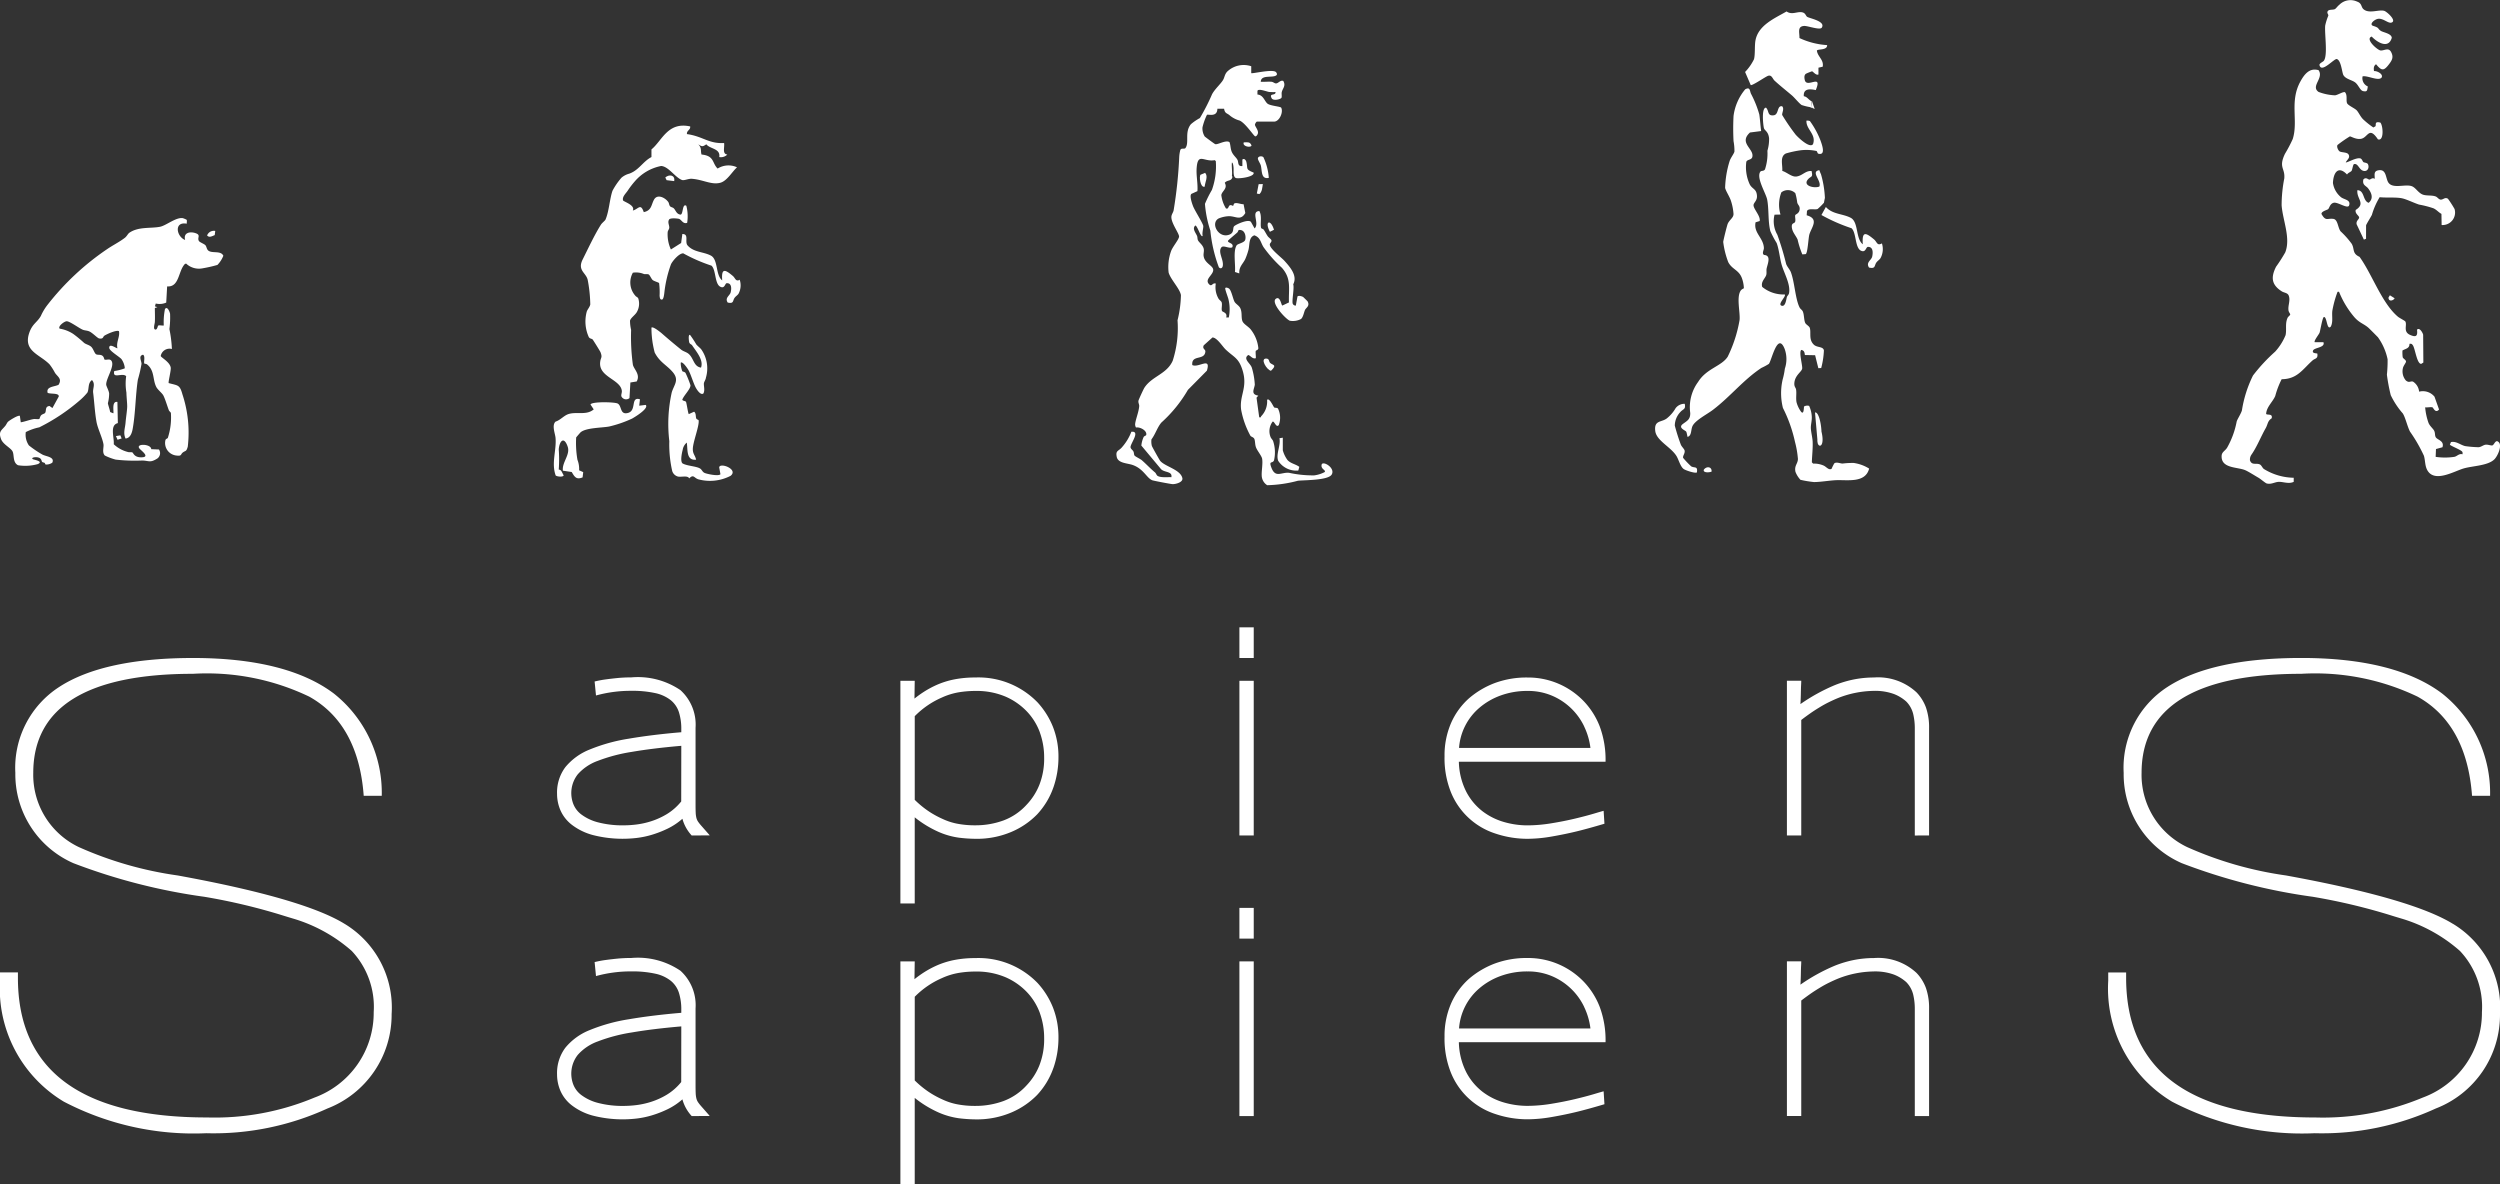
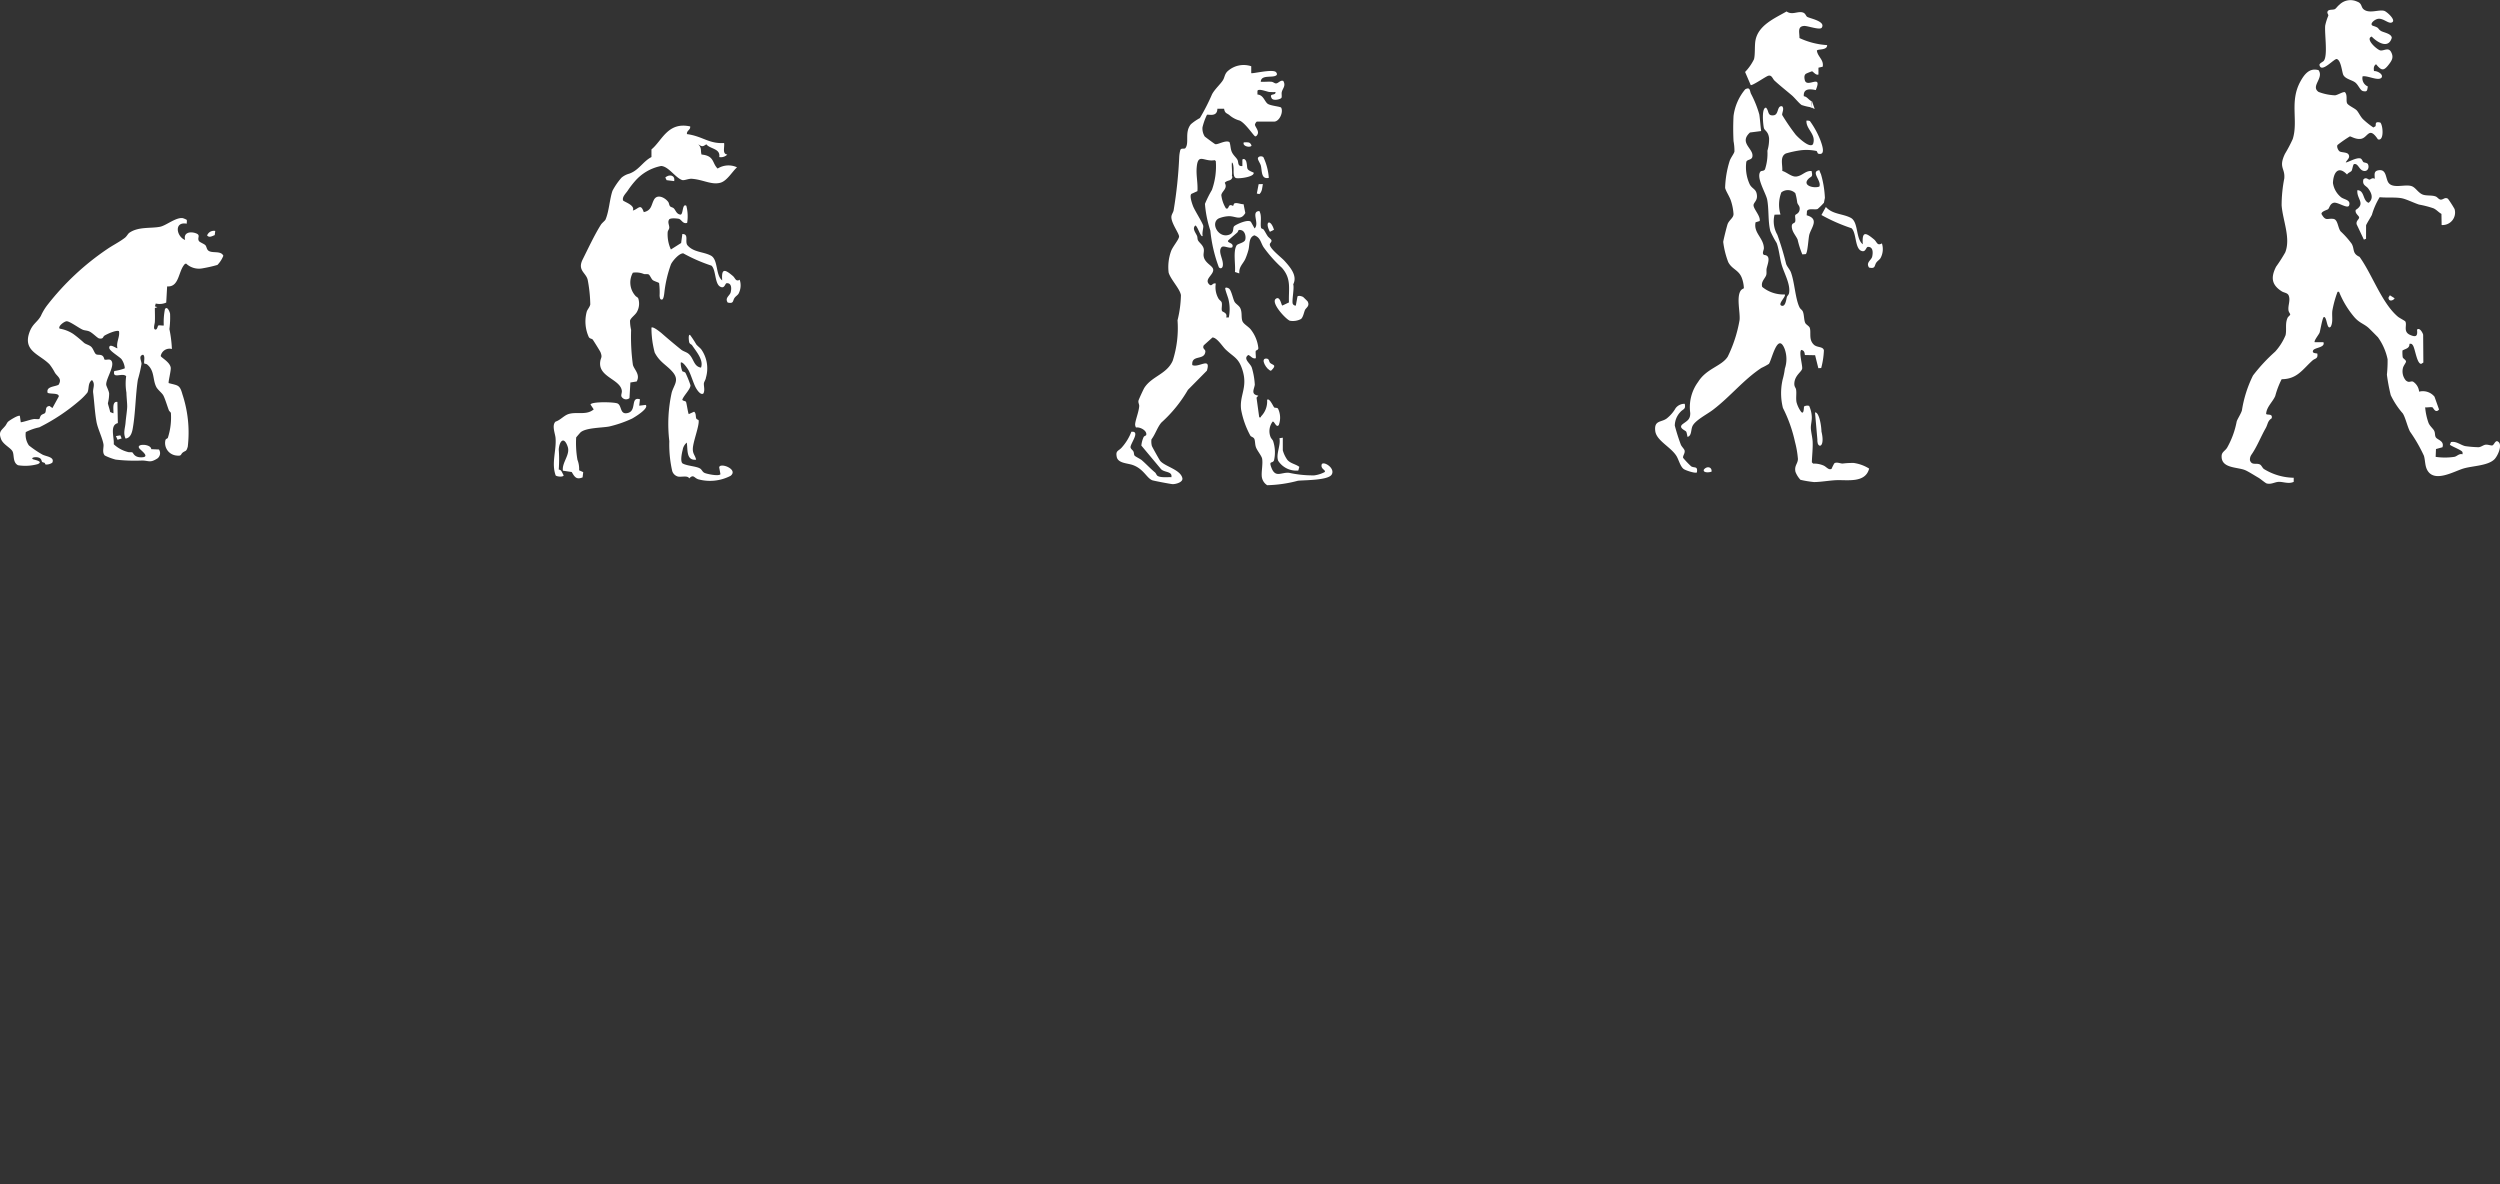
<svg xmlns="http://www.w3.org/2000/svg" id="Logo_Sapiens" data-name="Logo Sapiens" width="122.061" height="57.814" viewBox="0 0 122.061 57.814">
  <rect x="0" y="0" width="122.061" height="57.814" fill="#333333" stroke="none" />
  <defs>
    <clipPath id="clip-path">
-       <rect id="Rectangle_82" data-name="Rectangle 82" width="122.061" height="27.185" fill="none" />
-     </clipPath>
+       </clipPath>
    <clipPath id="clip-path-2">
      <rect id="Rectangle_83" data-name="Rectangle 83" width="122.061" height="23.734" fill="none" />
    </clipPath>
  </defs>
  <g id="Logo_Sapiensapiens" data-name="Logo Sapiensapiens" transform="translate(-801.316 -43.964)" style="mix-blend-mode: difference;isolation: isolate">
    <g id="text_sapiensapiens" data-name="text sapiensapiens" transform="translate(801.316 74.592)">
      <g id="Groupe_47" data-name="Groupe 47" clip-path="url(#clip-path)">
        <path id="Tracé_206" data-name="Tracé 206" d="M239,145.706a1.952,1.952,0,0,1-.455-.817,3.193,3.193,0,0,1-.723.482,5.21,5.21,0,0,1-.77.3,4.293,4.293,0,0,1-.737.154,5.87,5.87,0,0,1-2.163-.147,2.93,2.93,0,0,1-1.011-.5,1.814,1.814,0,0,1-.549-.7,2.023,2.023,0,0,1-.167-.8,2.065,2.065,0,0,1,.408-1.313,2.943,2.943,0,0,1,1.185-.857,8.5,8.5,0,0,1,1.908-.529q1.132-.194,2.565-.315v-.147a2.707,2.707,0,0,0-.114-.824,1.248,1.248,0,0,0-.395-.589,1.835,1.835,0,0,0-.75-.348,5.188,5.188,0,0,0-1.192-.114,6.356,6.356,0,0,0-1.714.228l-.067-.683q.281-.067.522-.1t.569-.067a6.969,6.969,0,0,1,.7-.033,3.7,3.7,0,0,1,2.4.623,2.276,2.276,0,0,1,.737,1.841v3.75q0,.241.007.388a1.283,1.283,0,0,0,.033.254.584.584,0,0,0,.087.194,2.208,2.208,0,0,0,.167.208l.4.455Zm-.509-4.379q-1.393.12-2.411.295a8.149,8.149,0,0,0-1.674.442,2.378,2.378,0,0,0-.971.656,1.485,1.485,0,0,0-.214,1.453,1.172,1.172,0,0,0,.382.5,2.317,2.317,0,0,0,.79.382,4.745,4.745,0,0,0,1.339.154,5.047,5.047,0,0,0,.569-.04,3.956,3.956,0,0,0,.723-.161,3.615,3.615,0,0,0,.763-.348,2.733,2.733,0,0,0,.7-.616Z" transform="translate(-205.227 -121.842)" fill="#fff" />
-         <path id="Tracé_207" data-name="Tracé 207" d="M383.128,143.342a3.736,3.736,0,0,1-.8,1.333,3.857,3.857,0,0,1-1.245.85,4.291,4.291,0,0,1-1.768.342,7.068,7.068,0,0,1-.8-.054,3.731,3.731,0,0,1-1.025-.295,5.482,5.482,0,0,1-.569-.3,5.151,5.151,0,0,1-.569-.4v4.205h-.7V138.153h.7l-.013.87a5.285,5.285,0,0,1,.475-.341,4.757,4.757,0,0,1,.583-.315,4.082,4.082,0,0,1,.884-.281,5.265,5.265,0,0,1,1.031-.094,4.016,4.016,0,0,1,3.04,1.219,3.919,3.919,0,0,1,.743,1.179,3.961,3.961,0,0,1,.275,1.513,4.49,4.49,0,0,1-.241,1.44m-.663-2.658a2.958,2.958,0,0,0-.636-1.031,3.2,3.2,0,0,0-1.051-.73,3.616,3.616,0,0,0-1.466-.275,4.968,4.968,0,0,0-.817.067,3.323,3.323,0,0,0-.817.254,4.2,4.2,0,0,0-1.326.911v4.085a4.674,4.674,0,0,0,.743.6,4.59,4.59,0,0,0,.623.335,3.01,3.01,0,0,0,.7.228,4.486,4.486,0,0,0,.891.08,3.956,3.956,0,0,0,1.366-.234,2.881,2.881,0,0,0,1.138-.77,3.048,3.048,0,0,0,.623-.971,3.485,3.485,0,0,0,.234-1.333,3.569,3.569,0,0,0-.208-1.219" transform="translate(-331.691 -121.842)" fill="#fff" />
        <path id="Tracé_208" data-name="Tracé 208" d="M517.055,117.051h.7v1.5h-.7Zm0,2.612h.7v7.553h-.7Z" transform="translate(-456.542 -103.352)" fill="#fff" />
        <path id="Tracé_209" data-name="Tracé 209" d="M603.36,142.1a3.394,3.394,0,0,0,.362,1.466,2.885,2.885,0,0,0,.8.958,3.182,3.182,0,0,0,1.051.522,4.108,4.108,0,0,0,1.118.161,7.331,7.331,0,0,0,1.179-.1q.616-.1,1.152-.228t.917-.241q.382-.114.489-.141l.04.63q-.763.228-1.333.368t-1.225.254a7.049,7.049,0,0,1-1.192.114,4.925,4.925,0,0,1-1.567-.254,3.5,3.5,0,0,1-2.19-2.049,4.479,4.479,0,0,1-.3-1.728,3.973,3.973,0,0,1,.315-1.614,3.487,3.487,0,0,1,.891-1.225,4.237,4.237,0,0,1,1.252-.737,4.471,4.471,0,0,1,1.6-.268,3.764,3.764,0,0,1,2.772,1.192,3.734,3.734,0,0,1,.75,1.205,4.658,4.658,0,0,1,.281,1.714Zm6.12-1.721a3.065,3.065,0,0,0-1.58-1.507,2.983,2.983,0,0,0-1.179-.228,3.768,3.768,0,0,0-1.319.221,3.354,3.354,0,0,0-1.038.6,2.855,2.855,0,0,0-.7.891,2.826,2.826,0,0,0-.295,1.071h6.415a3.361,3.361,0,0,0-.308-1.051" transform="translate(-532.132 -121.842)" fill="#fff" />
        <path id="Tracé_210" data-name="Tracé 210" d="M751.735,145.707v-5.223a3.01,3.01,0,0,0-.08-.716,1.314,1.314,0,0,0-.335-.6,1.974,1.974,0,0,0-.6-.368,2.689,2.689,0,0,0-1.011-.154,4.919,4.919,0,0,0-1.687.335q-.2.08-.449.2t-.5.275q-.255.154-.482.315t-.4.295v5.638h-.7v-7.553h.7c0,.018,0,.087-.007.208s-.009.274-.013.462-.011.344-.02.469a9.009,9.009,0,0,1,1.674-.924,5.325,5.325,0,0,1,.978-.288,5.13,5.13,0,0,1,.937-.087,2.755,2.755,0,0,1,2.076.723,2.124,2.124,0,0,1,.462.737,2.947,2.947,0,0,1,.154,1.018v5.236Z" transform="translate(-658.246 -121.843)" fill="#fff" />
        <path id="Tracé_211" data-name="Tracé 211" d="M239,28.654a1.952,1.952,0,0,1-.455-.817,3.194,3.194,0,0,1-.723.482,5.211,5.211,0,0,1-.77.3,4.29,4.29,0,0,1-.737.154,5.863,5.863,0,0,1-2.163-.147,2.93,2.93,0,0,1-1.011-.5,1.814,1.814,0,0,1-.549-.7,2.023,2.023,0,0,1-.167-.8,2.065,2.065,0,0,1,.408-1.313,2.943,2.943,0,0,1,1.185-.857,8.5,8.5,0,0,1,1.908-.529q1.132-.194,2.565-.315v-.147a2.707,2.707,0,0,0-.114-.824,1.248,1.248,0,0,0-.395-.589,1.836,1.836,0,0,0-.75-.348,5.187,5.187,0,0,0-1.192-.114,6.356,6.356,0,0,0-1.714.228l-.067-.683q.281-.067.522-.1t.569-.067a6.932,6.932,0,0,1,.7-.034,3.7,3.7,0,0,1,2.4.623,2.276,2.276,0,0,1,.737,1.841v3.75q0,.241.007.388a1.282,1.282,0,0,0,.033.254.585.585,0,0,0,.087.194,2.223,2.223,0,0,0,.167.208l.4.455Zm-.509-4.379q-1.393.12-2.411.295a8.148,8.148,0,0,0-1.674.442,2.378,2.378,0,0,0-.971.656,1.485,1.485,0,0,0-.214,1.453,1.172,1.172,0,0,0,.382.5,2.318,2.318,0,0,0,.79.382,4.745,4.745,0,0,0,1.339.154,5.048,5.048,0,0,0,.569-.04,3.957,3.957,0,0,0,.723-.161,3.616,3.616,0,0,0,.763-.348,2.731,2.731,0,0,0,.7-.616Z" transform="translate(-205.227 -18.489)" fill="#fff" />
        <path id="Tracé_212" data-name="Tracé 212" d="M383.128,26.29a3.735,3.735,0,0,1-.8,1.333,3.858,3.858,0,0,1-1.245.85,4.291,4.291,0,0,1-1.768.342,7.039,7.039,0,0,1-.8-.054,3.726,3.726,0,0,1-1.025-.295,5.475,5.475,0,0,1-.569-.3,5.152,5.152,0,0,1-.569-.4v4.205h-.7V21.1h.7l-.013.87a5.283,5.283,0,0,1,.475-.341,4.741,4.741,0,0,1,.583-.315,4.076,4.076,0,0,1,.884-.281,5.266,5.266,0,0,1,1.031-.094,4.016,4.016,0,0,1,3.04,1.219,3.92,3.92,0,0,1,.743,1.178,3.961,3.961,0,0,1,.275,1.513,4.489,4.489,0,0,1-.241,1.44m-.663-2.658a2.959,2.959,0,0,0-.636-1.031,3.2,3.2,0,0,0-1.051-.73,3.616,3.616,0,0,0-1.466-.274,4.98,4.98,0,0,0-.817.067,3.319,3.319,0,0,0-.817.254,4.2,4.2,0,0,0-1.326.911v4.085a4.667,4.667,0,0,0,.743.6,4.605,4.605,0,0,0,.623.335,3.02,3.02,0,0,0,.7.228,4.494,4.494,0,0,0,.891.08,3.957,3.957,0,0,0,1.366-.234,2.881,2.881,0,0,0,1.138-.77,3.048,3.048,0,0,0,.623-.971,3.486,3.486,0,0,0,.234-1.333,3.569,3.569,0,0,0-.208-1.219" transform="translate(-331.691 -18.489)" fill="#fff" />
        <path id="Tracé_213" data-name="Tracé 213" d="M517.055,0h.7V1.5h-.7Zm0,2.611h.7v7.553h-.7Z" transform="translate(-456.542)" fill="#fff" />
-         <path id="Tracé_214" data-name="Tracé 214" d="M603.36,25.052a3.394,3.394,0,0,0,.362,1.466,2.885,2.885,0,0,0,.8.958,3.182,3.182,0,0,0,1.051.522,4.108,4.108,0,0,0,1.118.161,7.332,7.332,0,0,0,1.179-.1q.616-.1,1.152-.228t.917-.241q.382-.114.489-.141l.04.63q-.763.228-1.333.368t-1.225.254a7.048,7.048,0,0,1-1.192.114,4.925,4.925,0,0,1-1.567-.254,3.5,3.5,0,0,1-2.19-2.049,4.479,4.479,0,0,1-.3-1.728,3.973,3.973,0,0,1,.315-1.614,3.486,3.486,0,0,1,.891-1.225,4.237,4.237,0,0,1,1.252-.737,4.471,4.471,0,0,1,1.6-.268,3.764,3.764,0,0,1,2.772,1.192,3.734,3.734,0,0,1,.75,1.205,4.658,4.658,0,0,1,.281,1.714Zm6.12-1.721a3.065,3.065,0,0,0-1.58-1.507,2.983,2.983,0,0,0-1.179-.228,3.768,3.768,0,0,0-1.319.221,3.354,3.354,0,0,0-1.038.6,2.855,2.855,0,0,0-.7.891,2.826,2.826,0,0,0-.295,1.071h6.415a3.361,3.361,0,0,0-.308-1.051" transform="translate(-532.132 -18.489)" fill="#fff" />
        <path id="Tracé_215" data-name="Tracé 215" d="M751.735,28.655V23.432a3.009,3.009,0,0,0-.08-.716,1.314,1.314,0,0,0-.335-.6,1.974,1.974,0,0,0-.6-.368,2.689,2.689,0,0,0-1.011-.154,4.919,4.919,0,0,0-1.687.335q-.2.08-.449.2t-.5.275q-.255.154-.482.315t-.4.295v5.638h-.7V21.1h.7c0,.018,0,.087-.007.208s-.009.275-.013.462-.011.344-.02.469a9.009,9.009,0,0,1,1.674-.924,5.326,5.326,0,0,1,.978-.288,5.13,5.13,0,0,1,.937-.087,2.755,2.755,0,0,1,2.076.723,2.124,2.124,0,0,1,.462.737,2.947,2.947,0,0,1,.154,1.018v5.236Z" transform="translate(-658.246 -18.49)" fill="#fff" />
        <path id="Tracé_216" data-name="Tracé 216" d="M896.4,25.776c-1.339-.825-4.079-1.619-8.145-2.361a17.919,17.919,0,0,1-4.817-1.38,3.905,3.905,0,0,1-2.237-3.627c0-3.211,2.625-4.839,7.8-4.839a11.56,11.56,0,0,1,5.671,1.113c1.6.89,2.493,2.519,2.664,4.844h.881a6.189,6.189,0,0,0-2.342-4.995c-1.528-1.151-3.84-1.735-6.873-1.735-2.9,0-5.1.477-6.542,1.418a4.694,4.694,0,0,0-2.133,4.193,4.737,4.737,0,0,0,2.835,4.407,28.839,28.839,0,0,0,6.4,1.642,29.26,29.26,0,0,1,3.891.931c.157.049.3.092.429.13a7.579,7.579,0,0,1,2.864,1.584,3.979,3.979,0,0,1,1.073,2.984,4.411,4.411,0,0,1-2.893,4.176,12.621,12.621,0,0,1-5.248.97c-6.125,0-9.231-2.292-9.231-6.814v-.267h-.874v.4a6.439,6.439,0,0,0,3.115,5.909A13.691,13.691,0,0,0,889.651,36a13.323,13.323,0,0,0,5.914-1.207,4.9,4.9,0,0,0,3.136-4.608,4.778,4.778,0,0,0-2.3-4.411" transform="translate(-776.64 -11.299)" fill="#fff" />
        <path id="Tracé_217" data-name="Tracé 217" d="M16.823,25.776c-1.339-.825-4.079-1.619-8.145-2.361a17.919,17.919,0,0,1-4.817-1.38,3.905,3.905,0,0,1-2.237-3.627c0-3.211,2.625-4.839,7.8-4.839a11.56,11.56,0,0,1,5.671,1.113c1.6.89,2.493,2.519,2.663,4.844h.881A6.189,6.189,0,0,0,16.3,14.532c-1.528-1.151-3.84-1.735-6.873-1.735-2.9,0-5.1.477-6.542,1.418A4.694,4.694,0,0,0,.749,18.408a4.737,4.737,0,0,0,2.835,4.407,28.846,28.846,0,0,0,6.4,1.642,29.236,29.236,0,0,1,3.891.931c.156.048.3.092.429.13A7.579,7.579,0,0,1,17.173,27.1a3.98,3.98,0,0,1,1.073,2.984,4.411,4.411,0,0,1-2.893,4.176,12.621,12.621,0,0,1-5.248.97c-6.125,0-9.23-2.292-9.23-6.814v-.267H0v.4a6.439,6.439,0,0,0,3.115,5.909A13.69,13.69,0,0,0,10.071,36a13.323,13.323,0,0,0,5.914-1.207,4.9,4.9,0,0,0,3.136-4.608,4.778,4.778,0,0,0-2.3-4.411" transform="translate(0 -11.299)" fill="#fff" />
      </g>
    </g>
    <g id="evolution" transform="translate(801.316 43.964)">
      <g id="Groupe_49" data-name="Groupe 49" clip-path="url(#clip-path-2)">
        <path id="Tracé_218" data-name="Tracé 218" d="M452.517,31.752c-.036.241-.255.142-.375.3.159.284-.142.4-.168.6a1.6,1.6,0,0,0,.225.648c.125.058.118-.116.19-.151s.135.04.163.02.016-.1.076-.117c.114-.042.306.051.433.044l.085.43c-.235.4-.475.14-.821.155a1.476,1.476,0,0,0-.483.111c-.395.219-.043.907.432.815.372-.073.231-.339.327-.437.081-.083.736-.387.83-.192l.167.3c.26-.241-.2-.835.233-.848.139.242.032.607.084.818.011.045.1.05.129.091.07.1.122.213.194.317.045.065.17.148.183.2.021.087-.076.132-.08.2-.01.207.562.633.719.807.276.308.643.724.425,1.143.06.194-.08.829-.021.954a.15.15,0,0,0,.148.085l.08-.442c.044-.064.219-.014.276.022.013.008.208.2.215.208.131.233-.072.314-.123.426s-.088.352-.195.441a.843.843,0,0,1-.548.084c-.208-.085-.948-.89-.676-1.075.213-.145.26.334.314.334l.321-.152c-.024-.674.134-1.146-.343-1.69a6.41,6.41,0,0,1-.9-1.012c-.146-.234-.147-.468-.446-.574-.287.1-.221.466-.289.715a3.213,3.213,0,0,1-.153.44c-.116.247-.317.376-.292.705l-.214-.071c.04-.333-.1-1.014.083-1.3.053-.084.374-.122.419-.27s-.006-.425-.194-.471-.119.048-.2.12c-.062.057-.442.372-.448.4-.025.112.306.1.211.316-.143.082-.433-.115-.529,0-.191.232.121.607.064.912-.021.112-.109.152-.191.064a7.05,7.05,0,0,1-.415-1.79,5.484,5.484,0,0,1-.264-1.306,5.434,5.434,0,0,1,.339-.679,3.408,3.408,0,0,0,.191-1.41l-.052-.045c-.525.1-.823-.387-.882.372-.03.384.065.757.037,1.14l-.291.133c-.111.081.032.483.077.6.078.207.493.855.5.972s-.068.336-.03.482c-.093.107-.255-.507-.36-.508-.165.151.019.352.085.508.026.062.013.143.044.21.055.117.225.214.278.4.036.127-.021.249,0,.379.05.339.433.454.465.641.045.261-.447.474-.2.729.143.148.158-.091.328-.032a1.108,1.108,0,0,0,.134.735c.04.07.134.119.154.185.037.124-.024.306.014.411.024.068.28.079.207.323h.126a2.021,2.021,0,0,0-.018-.893c-.02-.1-.188-.512-.15-.549s.146,0,.191.042c.108.1.184.5.257.633.06.108.219.183.281.312.1.212.037.432.1.622.051.156.308.279.419.429a1.761,1.761,0,0,1,.364.91c-.021.105-.117.088-.129.134-.018.072.021.333,0,.352-.166.037-.226-.106-.361-.161-.284.193.107.406.172.626a3.55,3.55,0,0,1,.144.825c-.028.22-.217.474.172.534l-.088.1.131.956c.1.028.072-.026.1-.054a1.027,1.027,0,0,0,.285-.794c.116-.122.309.345.35.371s.125,0,.181.052a1.017,1.017,0,0,1,.04.806c-.125.159-.213-.2-.3-.168a.77.77,0,0,0-.106.741c.031.088.1.133.129.21a1.743,1.743,0,0,1,.044.941c-.078.177-.27-.011-.123.368.2.505.481.2.861.24a5.406,5.406,0,0,0,1.224.125,1.5,1.5,0,0,0,.515-.164c.066-.1-.2-.137-.153-.356s.689.155.491.482c-.173.285-1.331.265-1.648.3a6.357,6.357,0,0,1-1.5.218.574.574,0,0,1-.267-.457c-.015-.231.06-.589.021-.831-.024-.15-.249-.4-.307-.577-.046-.137-.033-.3-.074-.393s-.154-.1-.193-.158a4.224,4.224,0,0,1-.453-1.274c-.089-.7.326-1.067.076-1.9-.189-.629-.418-.645-.831-1.035-.154-.145-.416-.58-.643-.589l-.427.384c-.085.177.09.19.079.307-.04.454-.691.126-.638.657.313.151.926-.425.713.273l-.927.938a6.6,6.6,0,0,1-1.291,1.592c-.2.228-.3.58-.489.825a.911.911,0,0,0,.019.319c.011.041.378.7.411.734.241.278.979.42,1.078.833.049.2-.3.3-.469.3-.078,0-.927-.162-1-.19-.271-.105-.419-.554-.952-.744-.265-.094-.722-.082-.783-.4s.083-.266.253-.463a2.487,2.487,0,0,0,.462-.76c.465-.051-.058.586-.04.757.008.081.1.13.138.2s.021.147.055.2.276.162.36.234c.229.2.4.392.639.591.054.044.074.136.126.17.155.1.493.054.676.066.061-.3-.353-.219-.51-.4l-.956-1.144a1.279,1.279,0,0,1,.114-.422c.032-.05.116-.06.124-.1.049-.212-.313-.4-.5-.359a.356.356,0,0,1-.043-.142c.007-.216.18-.609.2-.9.007-.093-.062-.176-.032-.283.017-.06.238-.543.282-.612.365-.572,1.1-.666,1.387-1.328a5.213,5.213,0,0,0,.234-1.971,5.454,5.454,0,0,0,.166-1.228c-.047-.308-.5-.76-.6-1.1a2.3,2.3,0,0,1,.118-1.046c.074-.214.378-.56.391-.709s-.389-.661-.375-.968c.005-.117.087-.207.11-.318a21.592,21.592,0,0,0,.273-2.61,1.755,1.755,0,0,1,.052-.33c.048-.127.2-.031.251-.1.2-.264-.056-.772.268-1.165a2.485,2.485,0,0,1,.438-.3,10,10,0,0,0,.595-1.165c.141-.259.417-.494.536-.694.076-.126.072-.259.194-.4a1.164,1.164,0,0,1,1.182-.271l0,.335c.044.043.975-.195,1.188-.064.042.026.1.119.042.169-.173.149-.756-.05-.764.319.174.01.354-.015.528,0,.078.008.145.08.214.08.116,0,.217-.178.357-.121.135.235-.025.355-.072.535-.024.092.011.206-.014.282s-.407.175-.483.026c-.139-.271.2-.1.191-.3a2.729,2.729,0,0,1-.313-.005c-.137-.022-.528-.183-.571-.052v.178c.294.019.346.34.5.451.138.1.62.133.659.189.119.225-.094.681-.342.681h-.848a.272.272,0,0,0-.091.149c0,.088.17.259.147.414-.008.055-.07.171-.137.156s-.472-.644-.758-.77a1.271,1.271,0,0,1-.5-.266c-.122-.1-.22-.076-.259-.312l-.327,0c-.006.434-.452.255-.51.3a2.952,2.952,0,0,0-.218.611.738.738,0,0,0,.109.443c.021.024.485.369.516.377.125.032.514-.216.694-.1.056.154.043.283.1.447.071.191.239.308.294.426s-.006.32.235.295v-.318c.1-.078.182.041.2.136.073.321-.057.337.348.5.069.213-.729.312-.862.267-.156-.053-.1-.384-.118-.518-.005-.049-.019-.233-.08-.238-.021.205.029.46,0,.657" transform="translate(-392.344 -23.125)" fill="#fff" />
        <path id="Tracé_219" data-name="Tracé 219" d="M511.481,175.151v.615a1.457,1.457,0,0,0,.227.473c.159.177.4.2.58.336l-.05.18a1.052,1.052,0,0,1-.979-.471c-.129-.319.132-.756.058-1.107Z" transform="translate(-448.849 -153.781)" fill="#fff" />
        <path id="Tracé_220" data-name="Tracé 220" d="M503.651,62.638a2.863,2.863,0,0,1,.26,1c-.387.083-.323-.338-.389-.6-.025-.1-.152-.275-.144-.352.012-.11.2-.13.273-.052" transform="translate(-441.962 -54.954)" fill="#fff" />
        <path id="Tracé_221" data-name="Tracé 221" d="M505.975,143.694c.125.125.373.08.048.39-.208-.033-.565-.633-.208-.594.131.014.105.149.16.2" transform="translate(-443.968 -125.981)" fill="#fff" />
-         <path id="Tracé_222" data-name="Tracé 222" d="M480.389,69.836c-.217.065-.276-.514-.2-.584l.224-.093c.164.186-.009.46-.022.677" transform="translate(-421.573 -60.721)" fill="#fff" />
        <path id="Tracé_223" data-name="Tracé 223" d="M503.236,73.663c-.029.169-.029.369-.168.489l-.125-.026.088-.458Z" transform="translate(-441.579 -64.676)" fill="#fff" />
        <path id="Tracé_224" data-name="Tracé 224" d="M507.373,89.48c-.279-.525.04-.645.2-.1Z" transform="translate(-445.372 -78.162)" fill="#fff" />
        <path id="Tracé_225" data-name="Tracé 225" d="M497.641,56.934c.176-.005.308-.042.38.148-.006.124-.458.066-.38-.148" transform="translate(-436.917 -49.982)" fill="#fff" />
        <path id="Tracé_226" data-name="Tracé 226" d="M898.941,42.19l-.106.065c-.214,0-.294-.752-.408-.909-.05-.07-.071-.08-.164-.069.006.228-.194.236-.342.325a1.807,1.807,0,0,0,.011.324c.024.084.162.126.162.22,0,.053-.128.2-.151.316a.684.684,0,0,0,.141.6c.164.141.223.021.35.058a.655.655,0,0,1,.3.492.734.734,0,0,1,.751.245l.222.626c-.182.214-.279-.1-.326-.107-.095-.023-.246.017-.352,0a3.008,3.008,0,0,0,.161.752c.063.166.233.29.283.4s.023.22.073.308c.076.133.432.174.327.49l-.316.087-.016.382a3.1,3.1,0,0,0,.907,0c.14-.023.232-.176.405-.125,0-.039.011-.082-.01-.119-.054-.095-.5-.259-.608-.347l.052-.13c.272-.061.492.165.724.2a5.566,5.566,0,0,0,.623.05c.121-.005.234-.109.346-.123s.262.051.328.035c.1-.024.159-.337.326-.143.154.179-.073.678-.232.829-.329.313-1.065.309-1.508.443s-1.313.647-1.7.17c-.189-.236-.148-.532-.225-.792a7.461,7.461,0,0,0-.682-1.184c-.132-.261-.218-.672-.348-.882a3.892,3.892,0,0,1-.59-.894,8.685,8.685,0,0,1-.188-1,6.41,6.41,0,0,0,.034-.752,2.832,2.832,0,0,0-.472-1.076c-.1-.1-.412-.421-.484-.48-.23-.192-.438-.225-.691-.529a4.51,4.51,0,0,1-.723-1.208c-.089-.013-.068,0-.094.054a5.146,5.146,0,0,0-.234.869c-.032.26.046.542-.075.773-.2.216-.181-.5-.338-.466-.072.015-.173.662-.211.765-.031.085-.294.407-.235.464h.424c.1.272-.443.254-.506.406-.056.136.113.127.207.147.045.266-.111.229-.231.336-.491.436-.743.912-1.509.918a4.122,4.122,0,0,0-.314.821c-.132.3-.421.528-.444.867.018.086.342-.039.268.224-.2.123-.182.289-.29.479-.243.428-.429.915-.7,1.3a.413.413,0,0,0-.068.268c.086.26.3.121.478.2.087.04.121.16.2.223a2.851,2.851,0,0,0,1.458.429v.2c-.249.116-.5-.007-.735,0-.191.008-.372.14-.587.077-.063-.018-.3-.223-.4-.279-.175-.1-.486-.3-.649-.369-.38-.16-1.161-.078-1.149-.679,0-.209.161-.249.267-.415a4.147,4.147,0,0,0,.467-1.272c.026-.112.2-.365.257-.549a5.881,5.881,0,0,1,.541-1.706,8.333,8.333,0,0,1,1.082-1.165,2.769,2.769,0,0,0,.509-.805c.06-.282-.031-.55.094-.839.028-.066.126-.128.132-.166s-.071-.117-.083-.2c-.034-.246.093-.462.02-.7-.052-.173-.222-.152-.354-.237-.5-.32-.534-.685-.273-1.2a7.56,7.56,0,0,0,.448-.7c.276-.7-.124-1.563-.177-2.3a6.859,6.859,0,0,1,.13-1.311c.045-.514-.291-.518.032-1.2a6.791,6.791,0,0,0,.38-.722c.281-.889-.166-1.825.373-2.808.192-.35.445-.685.888-.555.275.387-.4.78,0,1.062a2.546,2.546,0,0,0,.8.166c.122-.005.418-.2.492-.149.13.146.041.39.1.533.05.111.379.249.474.353s.176.3.309.433a4,4,0,0,0,.5.4l.1-.056c.052-.068-.067-.261.242-.183.134.137.191.931-.12.817-.442-.662-.48-.079-.828-.023-.254.041-.488-.129-.543-.118a6.087,6.087,0,0,0-.6.417c-.055.087.036.275.108.317.1.057.381.028.437.161.079.152-.083.248-.142.371.048.038.528-.263.723-.189.069.026.1.146.138.176s.179.027.221.1c.086.184-.029.388-.235.323s-.245-.369-.441-.325c-.057.013-.082.272-.123.329s-.184.1-.22.181c-.445-.467-.673-.067-.689.415a1.1,1.1,0,0,0,.391.689c.15.124.488.122.4.4-.065.2-.56-.18-.759-.125-.182.051-.2.247-.266.31-.048.043-.347.111-.324.239.206.367.28.2.571.236.235.027.218.431.364.612a4.213,4.213,0,0,1,.539.606c.149.26.012.469.382.636.615.848,1.083,2.255,1.872,2.921.076.064.344.2.362.232.105.171-.126.5.233.658.284.125.38.071.339-.252.127-.146.3.189.3.252Z" transform="translate(-780.622 -24.489)" fill="#fff" />
        <path id="Tracé_227" data-name="Tracé 227" d="M930.846,3.472c.158-.021.471.151.376.314-.151.192-.689-.111-.929-.058a.436.436,0,0,0,.257.494c-.037.182-.015.276-.235.226-.145-.033-.223-.3-.384-.423s-.464-.162-.575-.358c-.07-.123-.107-.719-.321-.784-.126-.038-.749.705-.846.3-.021-.091.165-.155.212-.217.2-.268.03-1.3.066-1.716a2.657,2.657,0,0,1,.152-.483c.013-.07-.07-.111-.038-.2.042-.123.248-.072.353-.119.058-.026.142-.155.216-.207a.767.767,0,0,1,.876-.162c.241.083.186.261.31.369.277.243.756,0,1.019.084.127.041.619.48.352.57-.16.054-.384-.2-.631-.186-.186.008-.494.277-.263.349.323.1.193.125.372.243.117.077.523.129.533.34-.163.56-.714.218-.98-.063-.343.117.281.66.428.678.173.022.39-.165.517.073s.064.389-.1.6c-.258.339-.361.329-.633,0-.122.081-.119.2-.1.337" transform="translate(-814.941 0)" fill="#fff" />
        <path id="Tracé_228" data-name="Tracé 228" d="M943.147,71.43l-.106.041-.354-.75c-.036-.173.122-.239.122-.33s-.218-.19-.165-.372c.5-.318.032-.533.08-.962.359.007.252.52.551.616.246-.211.147-.473-.023-.7-.105-.14-.3-.157-.235-.442.123-.127.225,0,.286.009s.151-.122.267-.035c.008-.178-.066-.366.159-.415.416-.09.365.358.5.582.205.333.8.083,1.131.183.216.066.337.355.59.428.184.052.42.012.6.082.084.034.141.138.233.152.123.018.214-.141.365-.04a5.337,5.337,0,0,1,.321.5.61.61,0,0,1-.632.78l-.009-.543c-.15-.082-.224-.193-.385-.271a4.775,4.775,0,0,0-.708-.183c-.236-.075-.609-.261-.837-.308-.3-.061-.769-.017-1.086-.053a3.537,3.537,0,0,0-.379.86c-.036.084-.285.474-.285.52Z" transform="translate(-827.626 -59.771)" fill="#fff" />
        <path id="Tracé_229" data-name="Tracé 229" d="M955.9,118.161l.233.147c-.087.145-.319.16-.3-.042Z" transform="translate(-839.215 -103.744)" fill="#fff" />
        <path id="Tracé_230" data-name="Tracé 230" d="M9.112,87.346c.026.044,0,.136.007.192-.642-.118-.5.639-.08.794-.1-.367.257-.432.539-.321.235.093.037.213.134.372.039.064.259.14.318.208s.056.188.139.258c.185.154.615-.015.736.255a1.374,1.374,0,0,1-.289.447,6.614,6.614,0,0,1-.728.166.911.911,0,0,1-.8-.231l-.055.014c-.338.335-.265,1.145-.873,1.1l-.044.79a.8.8,0,0,1-.511.045l-.041.139.119.039-.122.042c0,.224.012.451,0,.675,0,.085-.1.35.019.376.1.022.118-.176.144-.192.049-.031.2.008.272-.006a3.279,3.279,0,0,1,.058-.8c.111-.168.233.13.25.229a4.32,4.32,0,0,1-.033.746,6.07,6.07,0,0,1,.122.973.437.437,0,0,0-.545.338c.006.075.449.292.488.573.019.142-.13.71-.1.753.453.124.539.072.669.543a5.948,5.948,0,0,1,.263,2.561c-.075.26-.1.176-.247.289-.108.084-.038.182-.308.144a.614.614,0,0,1-.54-.734c.018-.095.092-.081.121-.127a3.223,3.223,0,0,0,.15-1.214c-.015-.051-.082-.086-.1-.136-.077-.2-.181-.556-.27-.724-.061-.115-.272-.274-.343-.412-.186-.359-.072-.795-.449-1.1-.041-.033-.121-.031-.133-.044-.047-.052.059-.36-.066-.431-.238.061-.075.282-.074.45a6.46,6.46,0,0,1-.178.767c-.118.77-.115,1.645-.254,2.408-.035.193-.115.444-.347.467-.126-.27-.021-.505,0-.775.017-.224.08-.617.08-.794s-.033-.447-.038-.674a2.645,2.645,0,0,1-.012-.8c-.181-.193-.68.159-.581-.252a2.462,2.462,0,0,0,.462-.113c.046-.023.051.01.049-.066a.93.93,0,0,0-.157-.4c-.1-.122-.6-.406-.6-.556,0-.249.369.052.4.02-.07-.3.131-.553.076-.831-.123-.072-.587.14-.709.218-.083.053-.041.175-.26.136-.084-.015-.324-.279-.489-.347-.107-.044-.221-.039-.316-.081-.2-.087-.636-.42-.787-.41-.113.008-.433.245-.336.36a1.7,1.7,0,0,1,.671.263,6.055,6.055,0,0,1,.522.431c.1.079.257.1.357.2s.153.32.236.36.2,0,.294.063.089.177.109.189c.077.049.26-.065.345.072.162.26-.271.853-.261,1.154,0,.072.128.288.144.433a1.909,1.909,0,0,1-.061.473c0,.058.1.337.109.433l.155.063c.041-.042-.1-.613.2-.556l.022,1.034c-.41.1-.17.7-.2,1.032a1.566,1.566,0,0,0,.693.379c.076.023.158,0,.211.018s.083.232.406.241c.487.013.088-.282-.034-.406-.274-.28.548-.264.555.009l.376.015A.321.321,0,0,1,7.685,99c-.356.224-.392.114-.732.1a8.085,8.085,0,0,1-1.306-.044,2.753,2.753,0,0,1-.53-.2c-.144-.152-.041-.4-.065-.547-.05-.31-.28-.764-.34-1.094-.083-.456-.107-.974-.164-1.426-.027-.217.123-.415-.057-.617-.213.147-.132.43-.224.611a2.89,2.89,0,0,1-.373.381A9.468,9.468,0,0,1,1.919,97.48a2.6,2.6,0,0,0-.66.233.921.921,0,0,0,.152.65,5.081,5.081,0,0,0,.663.449c.182.094.61.115.479.394a.512.512,0,0,1-.32.09c-.03-.006-.03-.063-.056-.08s-.094-.023-.12-.049-.028-.12-.091-.168c-.15-.117-.5-.045-.357.039.044.026.535.1.238.237a2.254,2.254,0,0,1-.967.056c-.286-.148-.163-.536-.286-.707s-.448-.319-.542-.57c-.14-.373.024-.421.206-.645.051-.062.087-.158.133-.2.066-.066.5-.339.579-.288l.044.314c.2-.032.42-.119.618-.156.081-.015.245.018.289-.009.013-.008.039-.125.084-.174.06-.065.177-.08.2-.124.068-.112-.018-.311.213-.334l.142.1.311-.566-.01-.052c-.069-.114-.407-.062-.535-.123-.084-.315.328-.291.532-.393.186-.295-.045-.391-.173-.583a2.709,2.709,0,0,0-.263-.412c-.482-.5-1.32-.647-.982-1.575.152-.418.385-.485.556-.795a2.6,2.6,0,0,1,.346-.567,12.749,12.749,0,0,1,2.878-2.685c.267-.186.6-.349.872-.557.1-.075.151-.2.226-.251.448-.307,1.041-.2,1.5-.292.3-.062.782-.477,1.111-.419a1.171,1.171,0,0,1,.182.077" transform="translate(0 -76.616)" fill="#fff" />
        <path id="Tracé_231" data-name="Tracé 231" d="M83.286,92.416l-.025.2c-.118.044-.267.145-.372.016a.352.352,0,0,1,.4-.219" transform="translate(-72.777 -81.137)" fill="#fff" />
        <path id="Tracé_232" data-name="Tracé 232" d="M46.689,174.361l-.2.064-.079-.18.216-.036Z" transform="translate(-40.75 -152.954)" fill="#fff" />
        <path id="Tracé_233" data-name="Tracé 233" d="M663.773,161.586c.061.282-.076.243-.213.4a.983.983,0,0,0-.272.663,9.638,9.638,0,0,0,.294.929c.04.1.165.209.184.286.034.138-.1.259-.071.362a4.265,4.265,0,0,0,.394.414c.164.094.327-.03.278.294-.064.065-.571-.1-.655-.172-.163-.134-.232-.45-.345-.631-.272-.438-.975-.745-1.033-1.215-.066-.541.3-.414.563-.617a1.752,1.752,0,0,0,.431-.5.543.543,0,0,1,.444-.214" transform="translate(-581.517 -141.87)" fill="#fff" />
        <path id="Tracé_234" data-name="Tracé 234" d="M726.633,165.974h0c-.019-.438-.152-.956-.315-.918l.116,1.324a.521.521,0,0,0,.015.168v.011h0c.078.25.357.13.181-.585" transform="translate(-637.701 -144.917)" fill="#fff" />
        <path id="Tracé_235" data-name="Tracé 235" d="M682.163,187.178c-.095.053-.451.076-.378-.1.136-.173.394-.144.378.1" transform="translate(-598.593 -164.155)" fill="#fff" />
        <path id="Tracé_236" data-name="Tracé 236" d="M679.452,39.544l-.064-.169c-.451.07.127.519,0,.8-.246.1-.836-.036-.549-.359.142-.16.247-.071.17-.4-.3-.023-.433.221-.73.267-.237.037-.48-.213-.7-.272.024-.285-.132-.7.175-.852a4.971,4.971,0,0,1,.733-.157,2.383,2.383,0,0,1,.764.036c.039.029.043.12.088.132.389.1.168-.468.1-.66a4.217,4.217,0,0,0-.51-.932.322.322,0,0,0-.17-.021c-.027.427.492.662.32,1.147-.159.228-.747-.345-.851-.468a10.281,10.281,0,0,1-.655-.957c-.008-.124.113-.3,0-.425-.265-.046-.152.407-.413.441-.318.041-.217-.209-.372-.371-.232-.02-.147.833-.106.993.035.134.22.162.253.51a2.012,2.012,0,0,1-.082.6,2.448,2.448,0,0,1-.116.9c-.056.113-.182.057-.229.122-.213.292.273,1.052.333,1.361.092.472.033,1.069.156,1.54a4.638,4.638,0,0,0,.308.582c.116.312.151.742.246,1.069.119.408.44.954.358,1.377-.016.084-.084.125-.105.191-.032.1-.063.48-.253.425-.233-.067.24-.461.148-.551a1.643,1.643,0,0,1-1.1-.369c-.079-.26.158-.422.2-.594.021-.095,0-.2.012-.285.043-.232.253-.666-.131-.681l-.038-.049c-.033-.093.042-.2.039-.291-.02-.5-.517-.737-.406-1.254l.2-.062c.049-.244-.289-.567-.3-.766-.007-.125.18-.217.168-.456-.018-.363-.233-.327-.358-.578a2,2,0,0,1-.162-1.093c.061-.147.319-.057.3-.33-.017-.341-.644-.624-.121-1.1l.545-.07c-.039-.259-.051-.558-.09-.81a5.105,5.105,0,0,0-.4-1c-.073-.135-.03-.37-.289-.227a2.531,2.531,0,0,0-.569,1.3,11.791,11.791,0,0,0,0,1.229,2.526,2.526,0,0,1,.044.507c-.021.109-.19.31-.24.481a4.827,4.827,0,0,0-.215,1.293c.034.163.223.43.288.645a2.6,2.6,0,0,1,.122.633c0,.187-.2.281-.284.479-.037.091-.213.8-.219.884a4.2,4.2,0,0,0,.244.982c.182.359.515.377.665.777a1.613,1.613,0,0,1,.1.5c-.009.015-.1.038-.157.119-.214.327-.018,1.044-.053,1.431a6.54,6.54,0,0,1-.58,1.794c-.3.468-1.032.569-1.443,1.229a2.077,2.077,0,0,0-.386,1.519c.007.319-.153.381-.359.535-.258.193.124.311.163.378.03.051.055.245.065.253.2-.048.16-.332.233-.509.121-.295.735-.6,1.01-.814.852-.649,1.487-1.466,2.365-2.045a3.054,3.054,0,0,0,.359-.193c.13-.129.425-1.606.773-.734a1.463,1.463,0,0,1,.01.966,3.524,3.524,0,0,1-.107.529,2.969,2.969,0,0,0,.013,1.387,6.892,6.892,0,0,1,.589,1.658,4.668,4.668,0,0,1,.144.835c-.007.24-.185.319-.121.626a1.188,1.188,0,0,0,.245.391,5.181,5.181,0,0,0,.657.109c.319,0,.731-.073,1.058-.09.56-.029,1.45.161,1.638-.567a1.926,1.926,0,0,0-.751-.275,3.808,3.808,0,0,0-.546.029c-.111,0-.307-.095-.407-.006a2.38,2.38,0,0,0-.13.262c-.139.086-.261-.108-.4-.163a1.153,1.153,0,0,0-.5-.09l-.063-.064c.008-.339.054-.673.038-1.014-.01-.205-.086-.482-.088-.679,0-.17.058-.346.045-.551a1.417,1.417,0,0,0-.127-.51.306.306,0,0,0-.25.03c-.01.017,0,.445-.151.246a1.407,1.407,0,0,1-.217-.461c-.037-.212.011-.425-.021-.615-.017-.1-.093-.129-.085-.3.02-.4.366-.564.384-.726s-.173-.815-.042-.908c.142.033.157.117.173.25l.5.01.157.633.14-.008a3.948,3.948,0,0,0,.132-.862c-.039-.2-.327-.126-.488-.276-.266-.25-.127-.576-.2-.819-.027-.092-.181-.159-.222-.244-.069-.144-.05-.4-.119-.559-.036-.081-.115-.118-.152-.187-.214-.4-.244-1.231-.431-1.731-.048-.127-.17-.249-.231-.4a13.5,13.5,0,0,0-.432-1.432,1.32,1.32,0,0,1-.135-.978l.291-.006a1.677,1.677,0,0,1,.041-1.083.518.518,0,0,1,.683.041,2.765,2.765,0,0,1,.093.459c.033.118.124.152.12.306-.007.23-.206.262-.217.307-.022.092.028.228-.006.324s-.178.038-.162.256c.019.248.2.419.283.611a4.391,4.391,0,0,0,.23.724l.167-.013c.1-.068.126-.793.179-.966.108-.354.489-.754-.133-.93l.014-.206c.076-.153.372-.049.519-.1a3.054,3.054,0,0,0,.31-.307c.015-.08.03-.161.047-.232a4.886,4.886,0,0,0-.2-1.188" transform="translate(-590.56 -31.066)" fill="#fff" />
        <path id="Tracé_237" data-name="Tracé 237" d="M701.568,8.947c-.123-.066-.19-.206-.347-.226-.032-.384.3-.363.584-.3.349-.839-.441-.062-.537-.494-.024-.107-.038-.236.058-.305a2.594,2.594,0,0,1,.294-.118c.048,0,.192.212.316.156V7.327l.207-.048c.065-.339-.239-.477-.284-.781.018-.1.513,0,.5-.274a3.716,3.716,0,0,1-1.351-.345c.01-.259-.12-.568.228-.59.175-.011.775.22.863.082.2-.316-.6-.45-.713-.527-.07-.045-.075-.168-.212-.212-.25-.08-.52.144-.794-.051-.587.338-1.392.675-1.522,1.429-.044.255-.007.682-.07.905a2.417,2.417,0,0,1-.434.621l.274.638c.066.049.726-.411.847-.45.184-.06.217.143.319.237.274.252.557.473.848.721.128.109.36.4.475.468a2.53,2.53,0,0,0,.4.1l.108.043-.04-.333-.021-.01" transform="translate(-613.151 -4.022)" fill="#fff" />
        <path id="Tracé_238" data-name="Tracé 238" d="M724.889,40.467l-.035-.017.04.333.123.051Z" transform="translate(-636.416 -35.515)" fill="#fff" />
        <path id="Tracé_239" data-name="Tracé 239" d="M731.8,84.605c-.235.135-.239-.072-.38-.191-.4-.333-.6-.438-.553.234-.358-.278-.2-1.09-.592-1.294s-.886-.163-1.211-.528l-.217.393a8.475,8.475,0,0,0,1.469.645c.245.222.16.96.467,1.1.223.1.231-.16.324-.188.268-.017.263.277.218.475-.04.176-.32.284-.154.533.327.075.252-.095.358-.245.059-.083.157-.138.205-.219a.918.918,0,0,0,.066-.718" transform="translate(-639.917 -72.721)" fill="#fff" />
        <path id="Tracé_240" data-name="Tracé 240" d="M263.11,132.951c.131-.369-.234-.775-.436-1.082-.034-.051-.112-.054-.142-.146-.014-.044-.063-.413.042-.36a5,5,0,0,1,.3.457c.071.092.185.164.256.261a1.614,1.614,0,0,1,.218,1.364c-.012.105-.09.2-.1.28-.012.14.06.331-.023.493-.137.112-.329-.195-.383-.3-.119-.238-.214-.579-.335-.817-.037-.074-.3-.473-.39-.384a1.108,1.108,0,0,0,.076.411c.027.037.1.022.158.088a5.45,5.45,0,0,1,.242.6c.011.19-.338.509-.4.712.033.062.149.053.18.1s.1.566.138.6l.258-.118c.107.076.068.24.107.33.026.062.109.056.115.092.042.261-.273,1.039-.283,1.384-.008.259.109.311.161.537-.5.055-.4-.507-.457-.834a.576.576,0,0,0-.2.357c-.039.143-.134.593.008.667.226.118.649.128.835.237.1.058.11.161.221.216s.7.178.78.067l-.061-.335c.03-.254.959.092.556.413a2.18,2.18,0,0,1-1.586.167c-.211-.078-.217-.255-.435-.042-.068-.154-.361-.056-.546-.089A.4.4,0,0,1,261.7,138a5.856,5.856,0,0,1-.14-1.453,7.092,7.092,0,0,1,.12-2.384c.118-.381.378-.6.042-.992-.291-.341-.63-.472-.876-.95a4.706,4.706,0,0,1-.158-1.215c.076-.076.432.22.5.276.3.264.632.542.952.8.107.085.257.114.358.2.262.218.243.626.615.676" transform="translate(-228.881 -115.009)" fill="#fff" />
        <path id="Tracé_241" data-name="Tracé 241" d="M225.743,159.636l-.035.313.317-.039c.172.171-.542.6-.663.667a5.667,5.667,0,0,1-1.122.388c-.354.067-1.117.055-1.39.279-.018.014-.214.241-.221.256a4.771,4.771,0,0,0,.062,1.089,1.228,1.228,0,0,1,.082.514l.2.089-.03.257c-.308.126-.392-.026-.531-.262l-.431-.065c-.055-.405.367-.774.235-1.169-.17-.505-.393-.319-.438.122a6.64,6.64,0,0,1,0,.992c.146.014.159.165.241.279-.02.1-.317.069-.389.012-.223-.608.045-1.23-.008-1.838-.019-.213-.193-.612,0-.793.248-.079.413-.309.656-.377.4-.113.86.078,1.208-.221l-.157-.236c.035-.151,1.161-.128,1.32-.052.224.107.1.577.518.459.429-.123.1-.811.581-.663" transform="translate(-194.498 -140.141)" fill="#fff" />
        <path id="Tracé_242" data-name="Tracé 242" d="M240.212,57.711c-.22.126-.224-.068-.356-.179-.37-.311-.566-.411-.518.219-.335-.26-.187-1.021-.555-1.213s-.83-.152-1.134-.494c-.155-.174.086-.563-.257-.558l-.059.438-.5.317a1.775,1.775,0,0,1-.157-.852c.011-.075.07-.135.077-.2.012-.126-.09-.268-.013-.4.04-.1.376-.065.469-.048.143.026.2.272.418.2a2.04,2.04,0,0,0-.04-.834c-.211-.136-.142.445-.29.431-.2-.027-.231-.223-.327-.31-.053-.048-.134-.048-.179-.1s-.045-.141-.082-.2c-.147-.213-.537-.418-.7-.119-.139.249-.11.526-.5.608-.155-.455-.262-.145-.536-.077.134-.269-.462-.434-.478-.5-.043-.183.146-.34.233-.476a4.281,4.281,0,0,1,.348-.455,2.273,2.273,0,0,1,1.281-.745c.363.019.7.579,1.025.686.1.034.315-.074.472-.061.561.04.981.322,1.419.186.308-.1.547-.524.788-.747a.993.993,0,0,0-.946.062c-.278-.268-.148-.624-.787-.685-.059-.22.025-.3-.159-.5.184.123.212.123.394,0,.178.235.7.2.631.623a.434.434,0,0,0,.394-.124c-.262-.023-.123-.36-.158-.561-.754.043-1.037-.328-1.813-.436-.02-.183.178-.192.158-.374-1.1-.241-1.371.7-1.891,1.122v.373c-.415.214-.612.644-1.084.811h0a.952.952,0,0,0-.382.2,3.351,3.351,0,0,0-.437.636c-.142.418-.165,1-.341,1.407-.024.054-.167.159-.225.251-.3.471-.636,1.188-.889,1.694-.269.538.162.644.244.993a6.887,6.887,0,0,1,.127,1.205c-.024.126-.139.247-.171.346a1.838,1.838,0,0,0,.1,1.249c.054.083.141.071.185.114.026.026.366.573.387.626.1.271.012.241-.016.46-.1.747.968.85,1.054,1.406.017.11-.045.2-.018.29a.255.255,0,0,0,.393.081l.044-.762.308-.05c.193-.345-.136-.591-.186-.818a10.067,10.067,0,0,1-.086-1.7,2.03,2.03,0,0,1-.054-.448c.036-.149.265-.28.347-.448a.823.823,0,0,0,.055-.643c-.035-.068-.109-.077-.145-.133a.974.974,0,0,1-.118-1.12.99.99,0,0,1,.539.064c.073.017.16-.005.223.016s.132.207.2.272.293.117.32.157a3.508,3.508,0,0,1,.023.613c.009.085.016.223.134.183.061-.028.085-.232.095-.3a6.016,6.016,0,0,1,.328-1.42c.086-.172.4-.54.6-.53a7.942,7.942,0,0,0,1.376.6c.23.208.15.9.438,1.033.209.1.217-.15.3-.176.251-.016.246.26.2.445-.038.165-.3.266-.145.5.306.07.236-.089.335-.229.055-.078.147-.129.192-.2a.86.86,0,0,0,.062-.673" transform="translate(-204.077 -44.06)" fill="#fff" fill-rule="evenodd" />
        <path id="Tracé_243" data-name="Tracé 243" d="M266.23,70.321l.065.131.37.046c.057-.3-.244-.348-.435-.177" transform="translate(-233.748 -61.655)" fill="#fff" fill-rule="evenodd" />
      </g>
    </g>
  </g>
</svg>